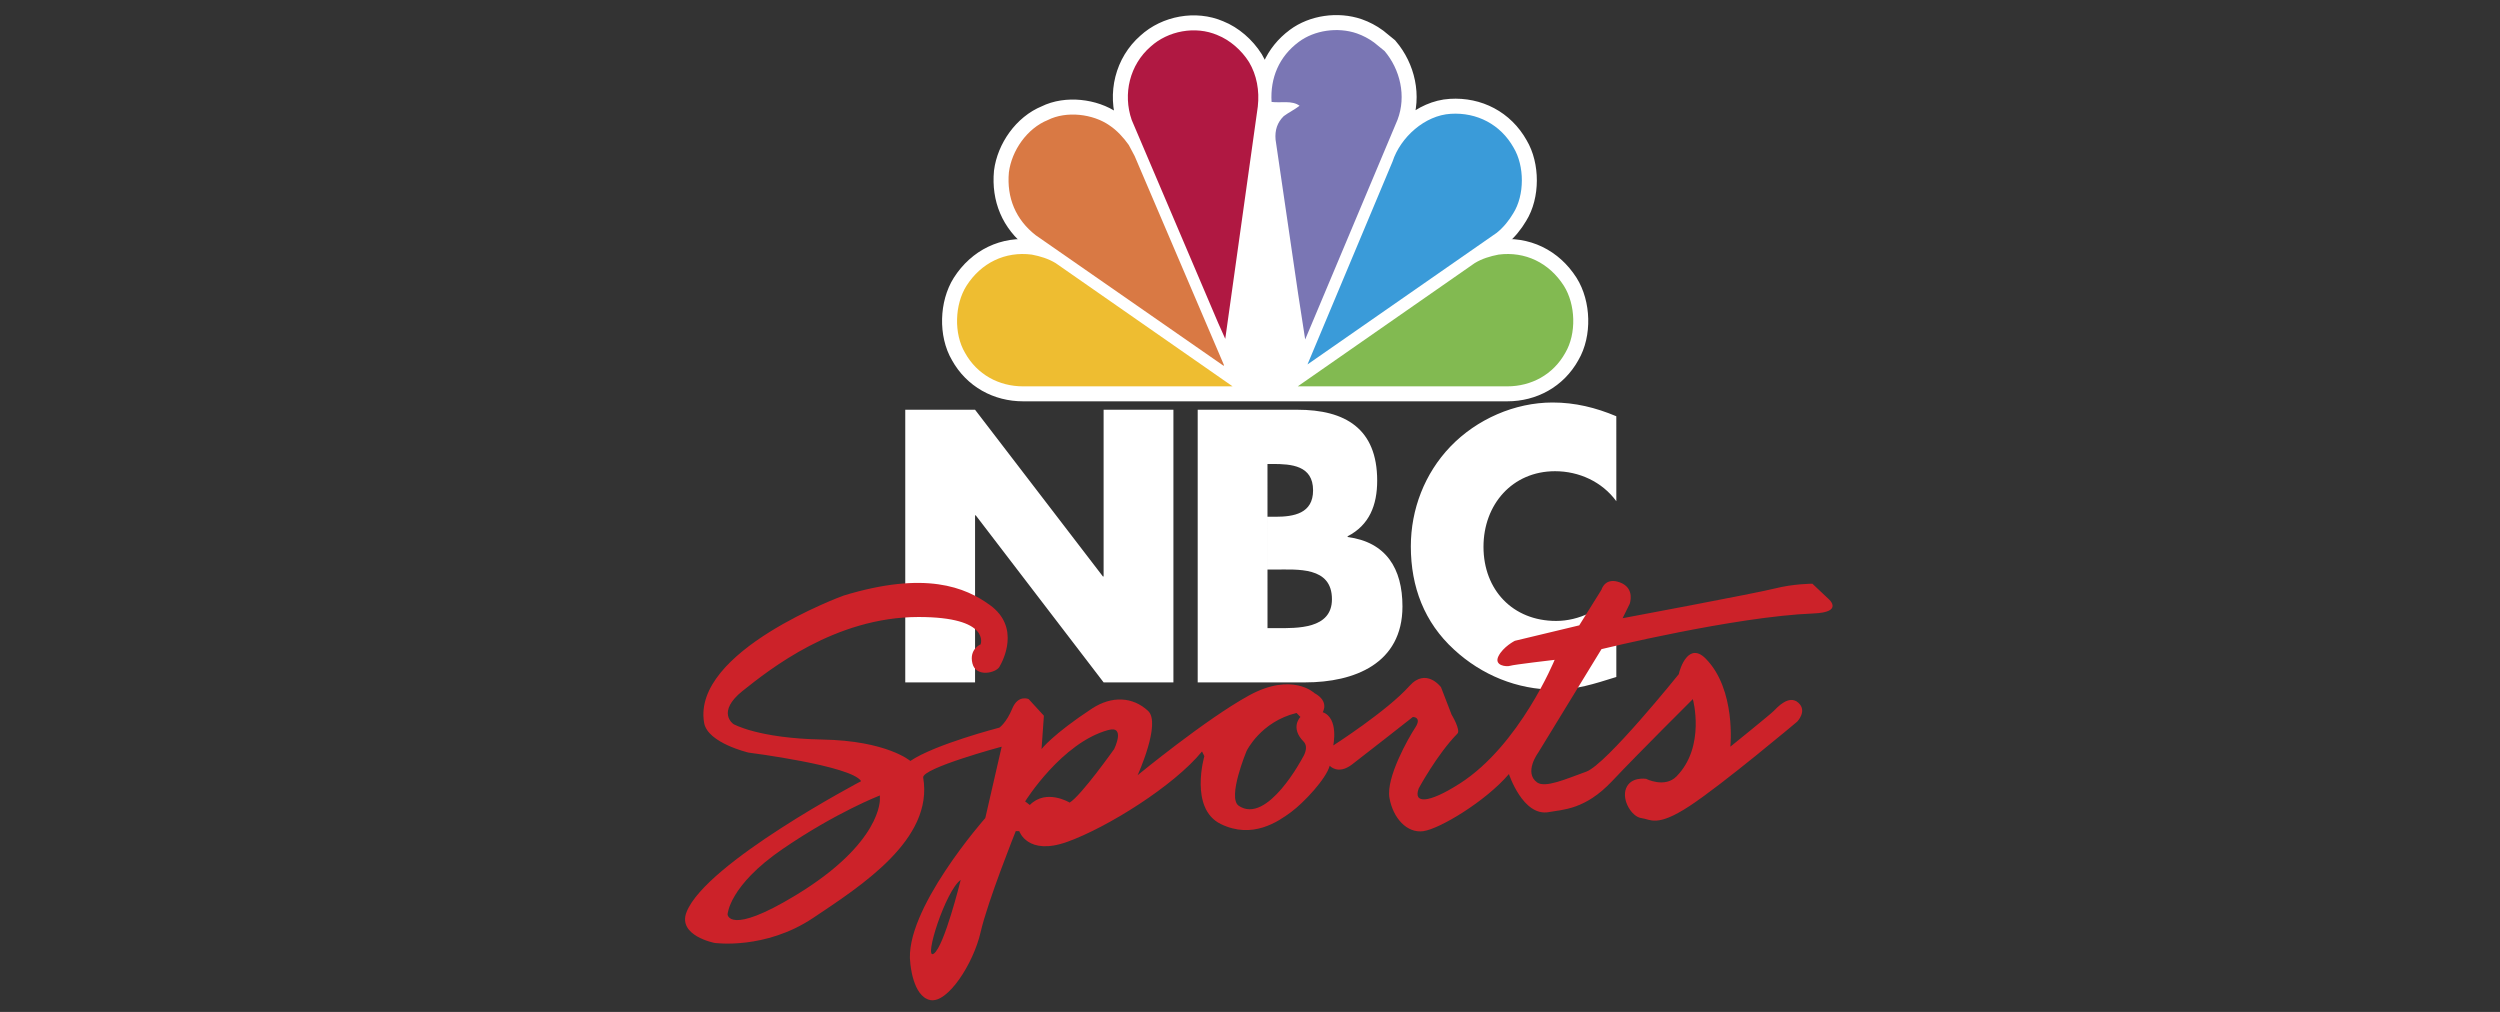
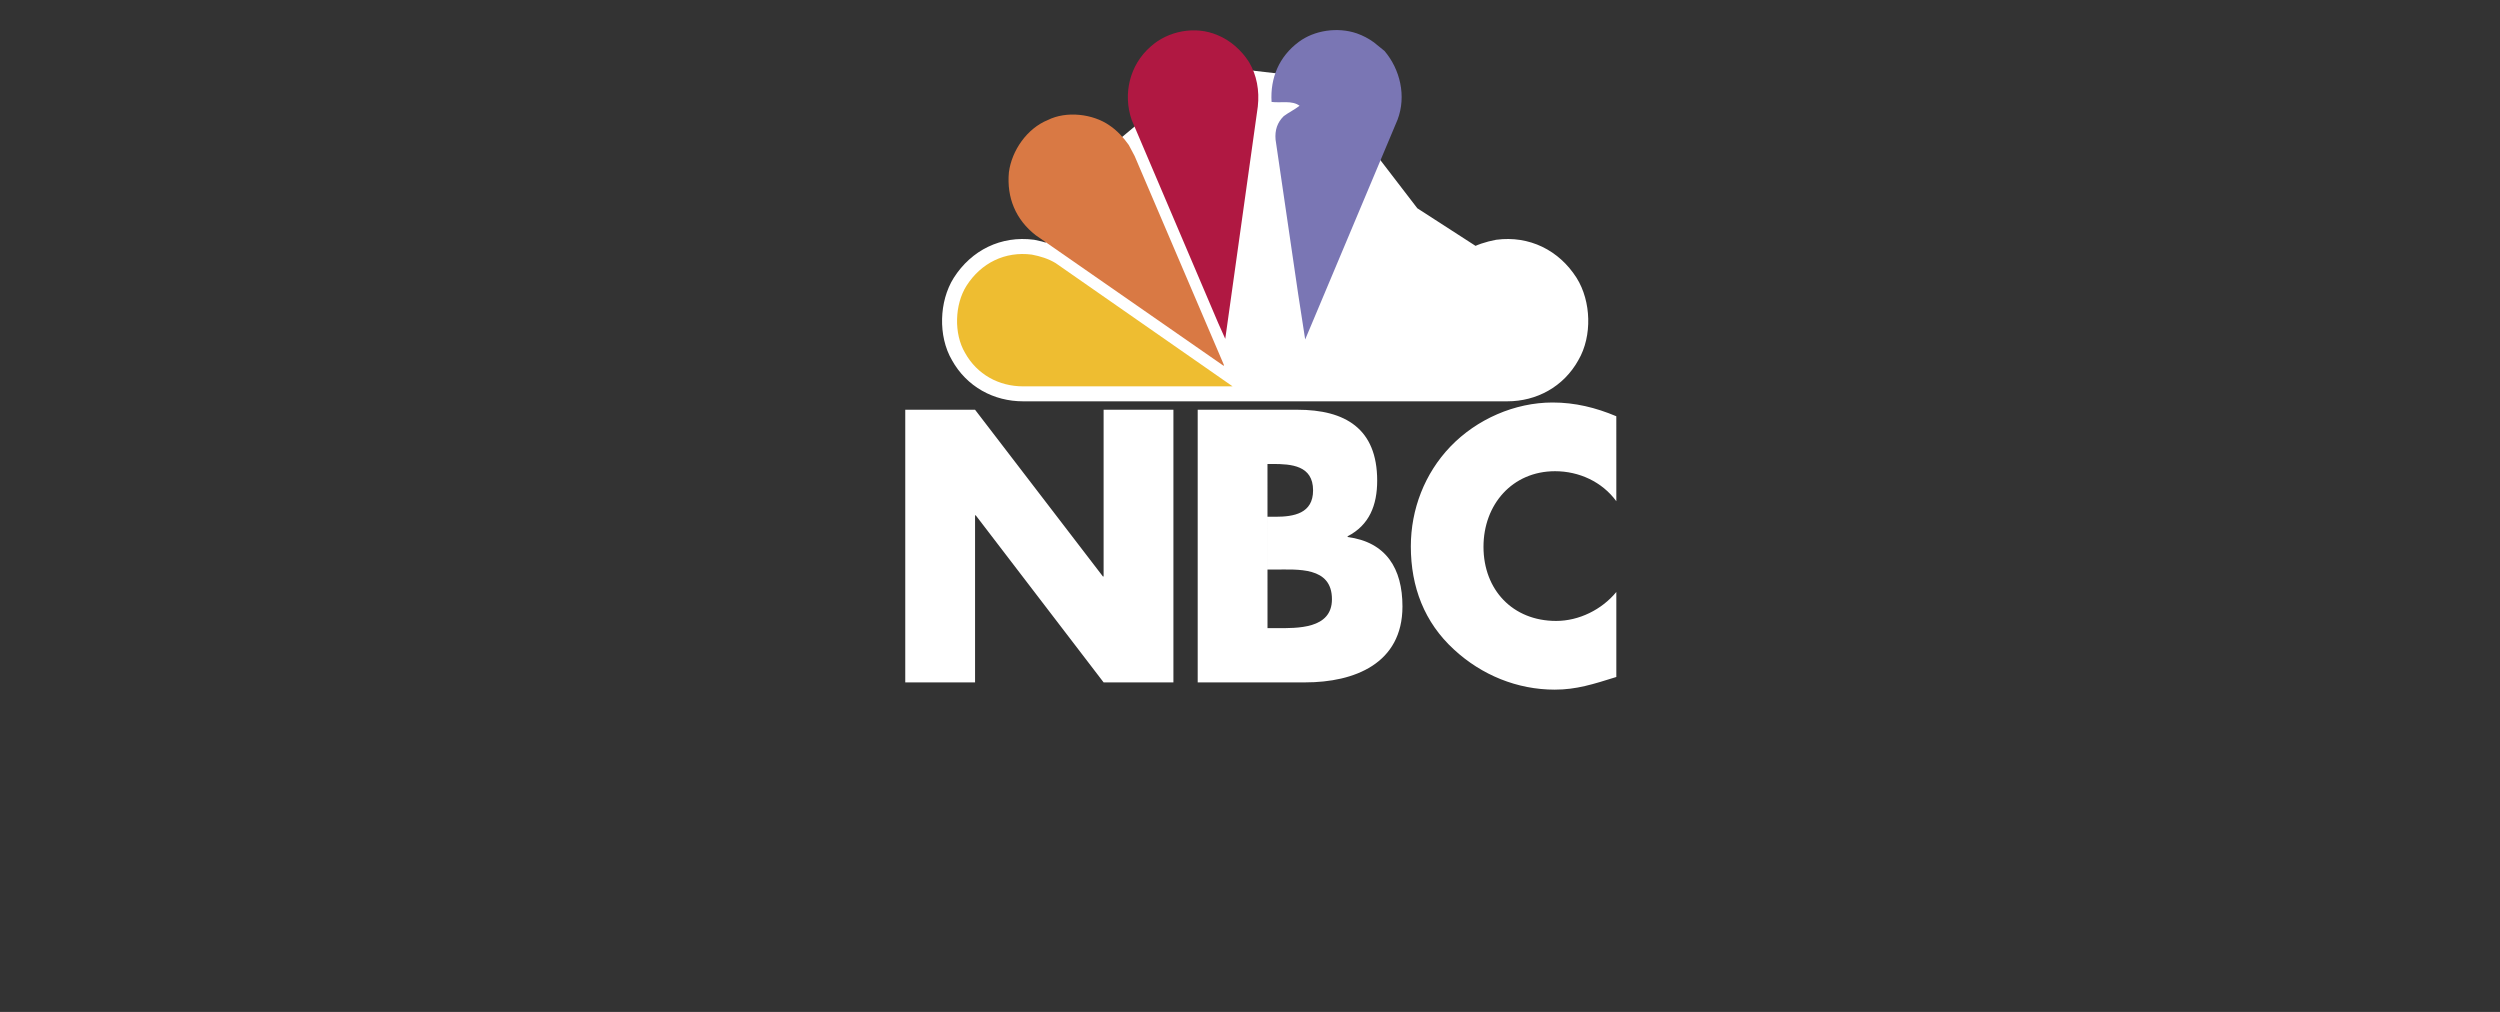
<svg xmlns="http://www.w3.org/2000/svg" width="126" height="51" viewBox="0 0 126 51" fill="none">
  <rect x="0" y="0" width="126" height="51" fill="#333333" stroke="none" />
  <g clip-path="url(#clip0_9488_80827)">
-     <path fill-rule="evenodd" clip-rule="evenodd" d="M69.78 2.57C70.565 3.497 70.89 4.838 70.436 6.035L65.781 17.109L65.425 14.802L64.289 7.039C64.246 6.565 64.375 6.172 64.7 5.854C64.959 5.661 65.241 5.53 65.499 5.331C65.118 5.044 64.553 5.2 64.086 5.137C64.013 3.928 64.467 2.849 65.455 2.113C66.248 1.521 67.421 1.352 68.385 1.683C68.695 1.792 68.987 1.946 69.252 2.14L69.78 2.57ZM62.951 3.129C63.338 3.778 63.485 4.564 63.393 5.374L61.753 17.078L61.404 16.298L57.037 6.047C56.583 4.731 56.939 3.266 57.983 2.356C58.861 1.552 60.249 1.29 61.36 1.77C61.987 2.019 62.57 2.525 62.951 3.129ZM76.287 7.444C76.84 8.367 76.846 9.832 76.269 10.749C76.06 11.104 75.778 11.46 75.433 11.734L65.897 18.368L70.183 8.143C70.583 6.914 71.817 5.81 73.119 5.736C74.439 5.655 75.63 6.272 76.287 7.444ZM56.89 7.307L57.185 7.862L61.68 18.381V18.443L52.205 11.859C51.192 11.073 50.731 9.963 50.848 8.685C50.989 7.587 51.763 6.471 52.813 6.047C53.746 5.58 55.085 5.736 55.92 6.322C56.288 6.565 56.632 6.939 56.89 7.307Z" fill="white" stroke="white" stroke-width="1.511" stroke-miterlimit="2.613" />
    <path fill-rule="evenodd" clip-rule="evenodd" d="M74.323 13.262C74.691 13.037 75.103 12.912 75.526 12.831C76.871 12.657 78.081 13.249 78.818 14.402C79.413 15.344 79.462 16.816 78.891 17.782C78.283 18.88 77.178 19.471 75.969 19.471H51.56C50.351 19.471 49.245 18.88 48.637 17.782C48.066 16.816 48.115 15.344 48.711 14.402C49.448 13.249 50.658 12.657 52.002 12.831C52.426 12.912 52.838 13.037 53.206 13.262L54.106 9.93L59.306 5.592L61.906 4.178L65.992 4.649L70.914 11.061L74.323 13.262Z" fill="white" stroke="white" stroke-width="1.511" stroke-miterlimit="2.613" />
    <path fill-rule="evenodd" clip-rule="evenodd" d="M69.781 2.57C70.565 3.497 70.89 4.838 70.436 6.035L65.781 17.109L65.425 14.802L64.289 7.039C64.246 6.565 64.375 6.172 64.7 5.854C64.959 5.661 65.241 5.53 65.499 5.331C65.118 5.044 64.553 5.2 64.087 5.137C64.013 3.928 64.467 2.849 65.456 2.113C66.248 1.521 67.421 1.352 68.385 1.683C68.695 1.792 68.987 1.946 69.252 2.14L69.781 2.57Z" fill="#7A76B4" />
    <path fill-rule="evenodd" clip-rule="evenodd" d="M62.951 3.13C63.338 3.778 63.485 4.564 63.393 5.374L61.753 17.078L61.404 16.298L57.038 6.047C56.583 4.731 56.94 3.266 57.984 2.356C58.862 1.552 60.25 1.29 61.361 1.77C61.987 2.02 62.57 2.525 62.951 3.13Z" fill="#B01842" />
-     <path fill-rule="evenodd" clip-rule="evenodd" d="M76.287 7.444C76.84 8.367 76.846 9.832 76.269 10.749C76.06 11.104 75.778 11.46 75.434 11.734L65.897 18.368L70.184 8.143C70.583 6.914 71.817 5.81 73.119 5.736C74.439 5.655 75.63 6.272 76.287 7.444Z" fill="#3A9BD9" />
    <path fill-rule="evenodd" clip-rule="evenodd" d="M56.89 7.307L57.185 7.862L61.68 18.381V18.443L52.205 11.859C51.192 11.073 50.731 9.963 50.848 8.685C50.989 7.588 51.763 6.471 52.813 6.048C53.746 5.58 55.085 5.736 55.92 6.322C56.288 6.565 56.632 6.939 56.89 7.307Z" fill="#D97944" />
    <path fill-rule="evenodd" clip-rule="evenodd" d="M51.56 19.472C50.351 19.472 49.245 18.88 48.637 17.782C48.066 16.816 48.115 15.344 48.711 14.403C49.448 13.249 50.658 12.657 52.002 12.832C52.426 12.913 52.838 13.037 53.206 13.262L62.122 19.472L51.56 19.472Z" fill="#EEBD31" />
-     <path fill-rule="evenodd" clip-rule="evenodd" d="M75.969 19.472C77.178 19.472 78.283 18.88 78.891 17.782C79.462 16.816 79.413 15.344 78.818 14.403C78.081 13.249 76.871 12.657 75.526 12.832C75.103 12.913 74.691 13.037 74.323 13.262L65.407 19.472L75.969 19.472Z" fill="#82BA51" />
    <path fill-rule="evenodd" clip-rule="evenodd" d="M81.463 25.262C80.745 24.278 79.578 23.749 78.376 23.749C76.222 23.749 74.768 25.426 74.768 27.558C74.768 29.727 76.24 31.295 78.429 31.295C79.578 31.295 80.727 30.73 81.463 29.836V34.12C80.296 34.484 79.453 34.758 78.358 34.758C76.473 34.758 74.678 34.028 73.278 32.734C71.788 31.367 71.106 29.581 71.106 27.54C71.106 25.663 71.806 23.859 73.098 22.51C74.427 21.125 76.347 20.286 78.249 20.286C79.381 20.286 80.421 20.541 81.462 20.979L81.463 25.262ZM45.625 20.651H49.143L55.586 29.053H55.622V20.651H59.14V34.392H55.622L49.178 25.973H49.143V34.392H45.625V20.651ZM60.364 34.392V20.651H65.389C67.794 20.651 69.41 21.598 69.41 24.223C69.41 25.462 69.015 26.464 67.92 27.029V27.066C69.859 27.321 70.684 28.651 70.684 30.566C70.684 33.445 68.261 34.392 65.784 34.392H60.364ZM63.882 31.659H64.33C65.371 31.659 67.13 31.714 67.13 30.201C67.13 28.542 65.389 28.706 64.24 28.706H63.882V31.659V26.045H64.276C65.21 26.045 66.179 25.881 66.179 24.715C66.179 23.457 65.084 23.384 64.133 23.384H63.881L63.882 31.659Z" fill="white" />
-     <path fill-rule="evenodd" clip-rule="evenodd" d="M92.171 30.199L91.344 29.419C91.344 29.419 90.4 29.419 89.455 29.659C88.51 29.899 81.779 31.158 81.779 31.158L82.134 30.439C82.134 30.439 82.428 29.659 81.661 29.36C80.893 29.059 80.716 29.719 80.716 29.719L79.594 31.518L76.347 32.297C76.347 32.297 75.757 32.597 75.52 33.076C75.284 33.556 75.934 33.616 76.111 33.556C76.288 33.496 78.354 33.256 78.354 33.256C78.354 33.256 76.591 37.562 73.572 39.491C71.978 40.511 71.21 40.511 71.505 39.732C71.505 39.732 72.435 38.009 73.454 36.974C73.631 36.794 73.159 36.014 73.159 36.014L72.627 34.636C72.627 34.636 71.881 33.624 71.033 34.575C69.911 35.834 67.196 37.572 67.196 37.572C67.196 37.572 67.49 36.194 66.664 35.894C66.664 35.894 67.018 35.354 66.251 34.935C66.251 34.935 65.129 33.856 62.944 35.054C60.76 36.254 57.335 39.072 57.335 39.072C57.335 39.072 58.529 36.455 57.867 35.834C57.099 35.114 56.036 35.054 55.032 35.714C53.051 37.016 52.494 37.752 52.494 37.752L52.612 36.073L51.844 35.234C51.844 35.234 51.313 34.994 51.017 35.714C50.722 36.433 50.368 36.673 50.368 36.673C50.368 36.673 47.121 37.512 45.881 38.352C45.881 38.352 44.7 37.332 41.452 37.273C38.205 37.213 36.965 36.493 36.965 36.493C36.965 36.493 36.08 35.894 37.437 34.814C38.795 33.735 42.1 31.097 46.294 31.097C49.955 31.097 49.423 32.476 49.423 32.476C49.423 32.476 48.833 32.716 49.01 33.435C49.187 34.155 50.191 33.915 50.367 33.615C50.545 33.315 51.445 31.621 49.895 30.497C48.655 29.598 46.648 28.759 42.514 30.018C42.514 30.018 34.858 32.808 35.488 36.433C35.666 37.452 37.732 37.932 37.732 37.932C37.732 37.932 42.928 38.591 43.4 39.371C43.4 39.371 35.582 43.481 34.603 45.966C34.13 47.165 36.02 47.524 36.02 47.524C36.02 47.524 38.559 47.884 40.979 46.266C43.4 44.647 47.061 42.309 46.529 39.191C46.449 38.718 50.485 37.632 50.485 37.632L49.659 41.23C49.659 41.23 45.526 45.906 45.88 48.544C45.88 48.544 45.998 50.223 46.884 50.403C47.769 50.582 49.068 48.544 49.422 46.985C49.776 45.426 51.194 41.889 51.194 41.889H51.371C51.371 41.889 51.784 43.148 53.791 42.429C55.799 41.709 59.164 39.611 60.582 37.872L60.699 38.112C60.699 38.112 59.932 40.751 61.526 41.53C63.12 42.309 64.419 41.41 65.069 40.93C65.718 40.451 66.84 39.251 67.017 38.592C67.017 38.592 67.43 39.072 68.139 38.532C68.847 37.992 71.209 36.134 71.209 36.134C71.209 36.134 71.681 36.134 71.327 36.673C70.973 37.214 69.851 39.192 70.028 40.211C70.205 41.23 70.913 42.01 71.74 41.89C72.567 41.77 74.87 40.391 76.05 39.012C76.05 39.012 76.759 41.17 78.058 40.93C78.777 40.798 79.889 40.811 81.247 39.372C82.605 37.933 85.32 35.235 85.32 35.235C85.32 35.235 85.977 37.627 84.494 39.132C83.903 39.732 82.959 39.252 82.959 39.252C82.959 39.252 82.191 39.132 81.955 39.732C81.718 40.331 82.25 41.17 82.722 41.231C83.195 41.291 83.49 41.71 85.143 40.631C86.796 39.552 90.575 36.374 90.575 36.374C90.575 36.374 91.106 35.834 90.634 35.415C90.162 34.995 89.571 35.655 89.394 35.834C89.217 36.014 87.21 37.633 87.21 37.633C87.21 37.633 87.509 34.76 85.97 33.197C85.113 32.327 84.671 33.676 84.612 33.976C84.612 33.976 80.951 38.533 79.947 38.892C78.943 39.252 77.88 39.732 77.467 39.432C76.784 38.937 77.526 37.933 77.526 37.933L80.715 32.716C80.715 32.716 87.438 31.073 91.401 30.918C92.938 30.858 92.171 30.199 92.171 30.199ZM40.094 45.127C36.729 47.166 36.67 46.087 36.67 46.087C36.67 46.087 36.729 44.648 39.445 42.789C42.161 40.93 44.346 40.091 44.346 40.091V40.271C44.346 40.271 44.469 42.478 40.094 45.127ZM47.061 48.065C46.53 48.425 47.652 44.888 48.419 44.348C48.419 44.348 47.593 47.706 47.061 48.065ZM56.154 37.752C56.154 37.752 54.501 40.091 53.911 40.451C53.911 40.451 52.73 39.731 51.903 40.571L51.667 40.391C51.667 40.391 53.507 37.43 55.859 36.793C56.745 36.554 56.154 37.752 56.154 37.752ZM65.66 38.172C65.66 38.172 63.877 41.589 62.432 40.611C61.842 40.211 62.826 37.853 62.826 37.853C62.826 37.853 63.534 36.374 65.345 35.934L65.542 36.134C65.542 36.134 65.004 36.666 65.699 37.373C65.995 37.673 65.66 38.172 65.66 38.172Z" fill="#CC2229" />
  </g>
  <defs>
    <clipPath id="clip0_9488_80827">
      <rect width="124.569" height="49.828" fill="white" transform="translate(0.715 0.586)" />
    </clipPath>
  </defs>
</svg>